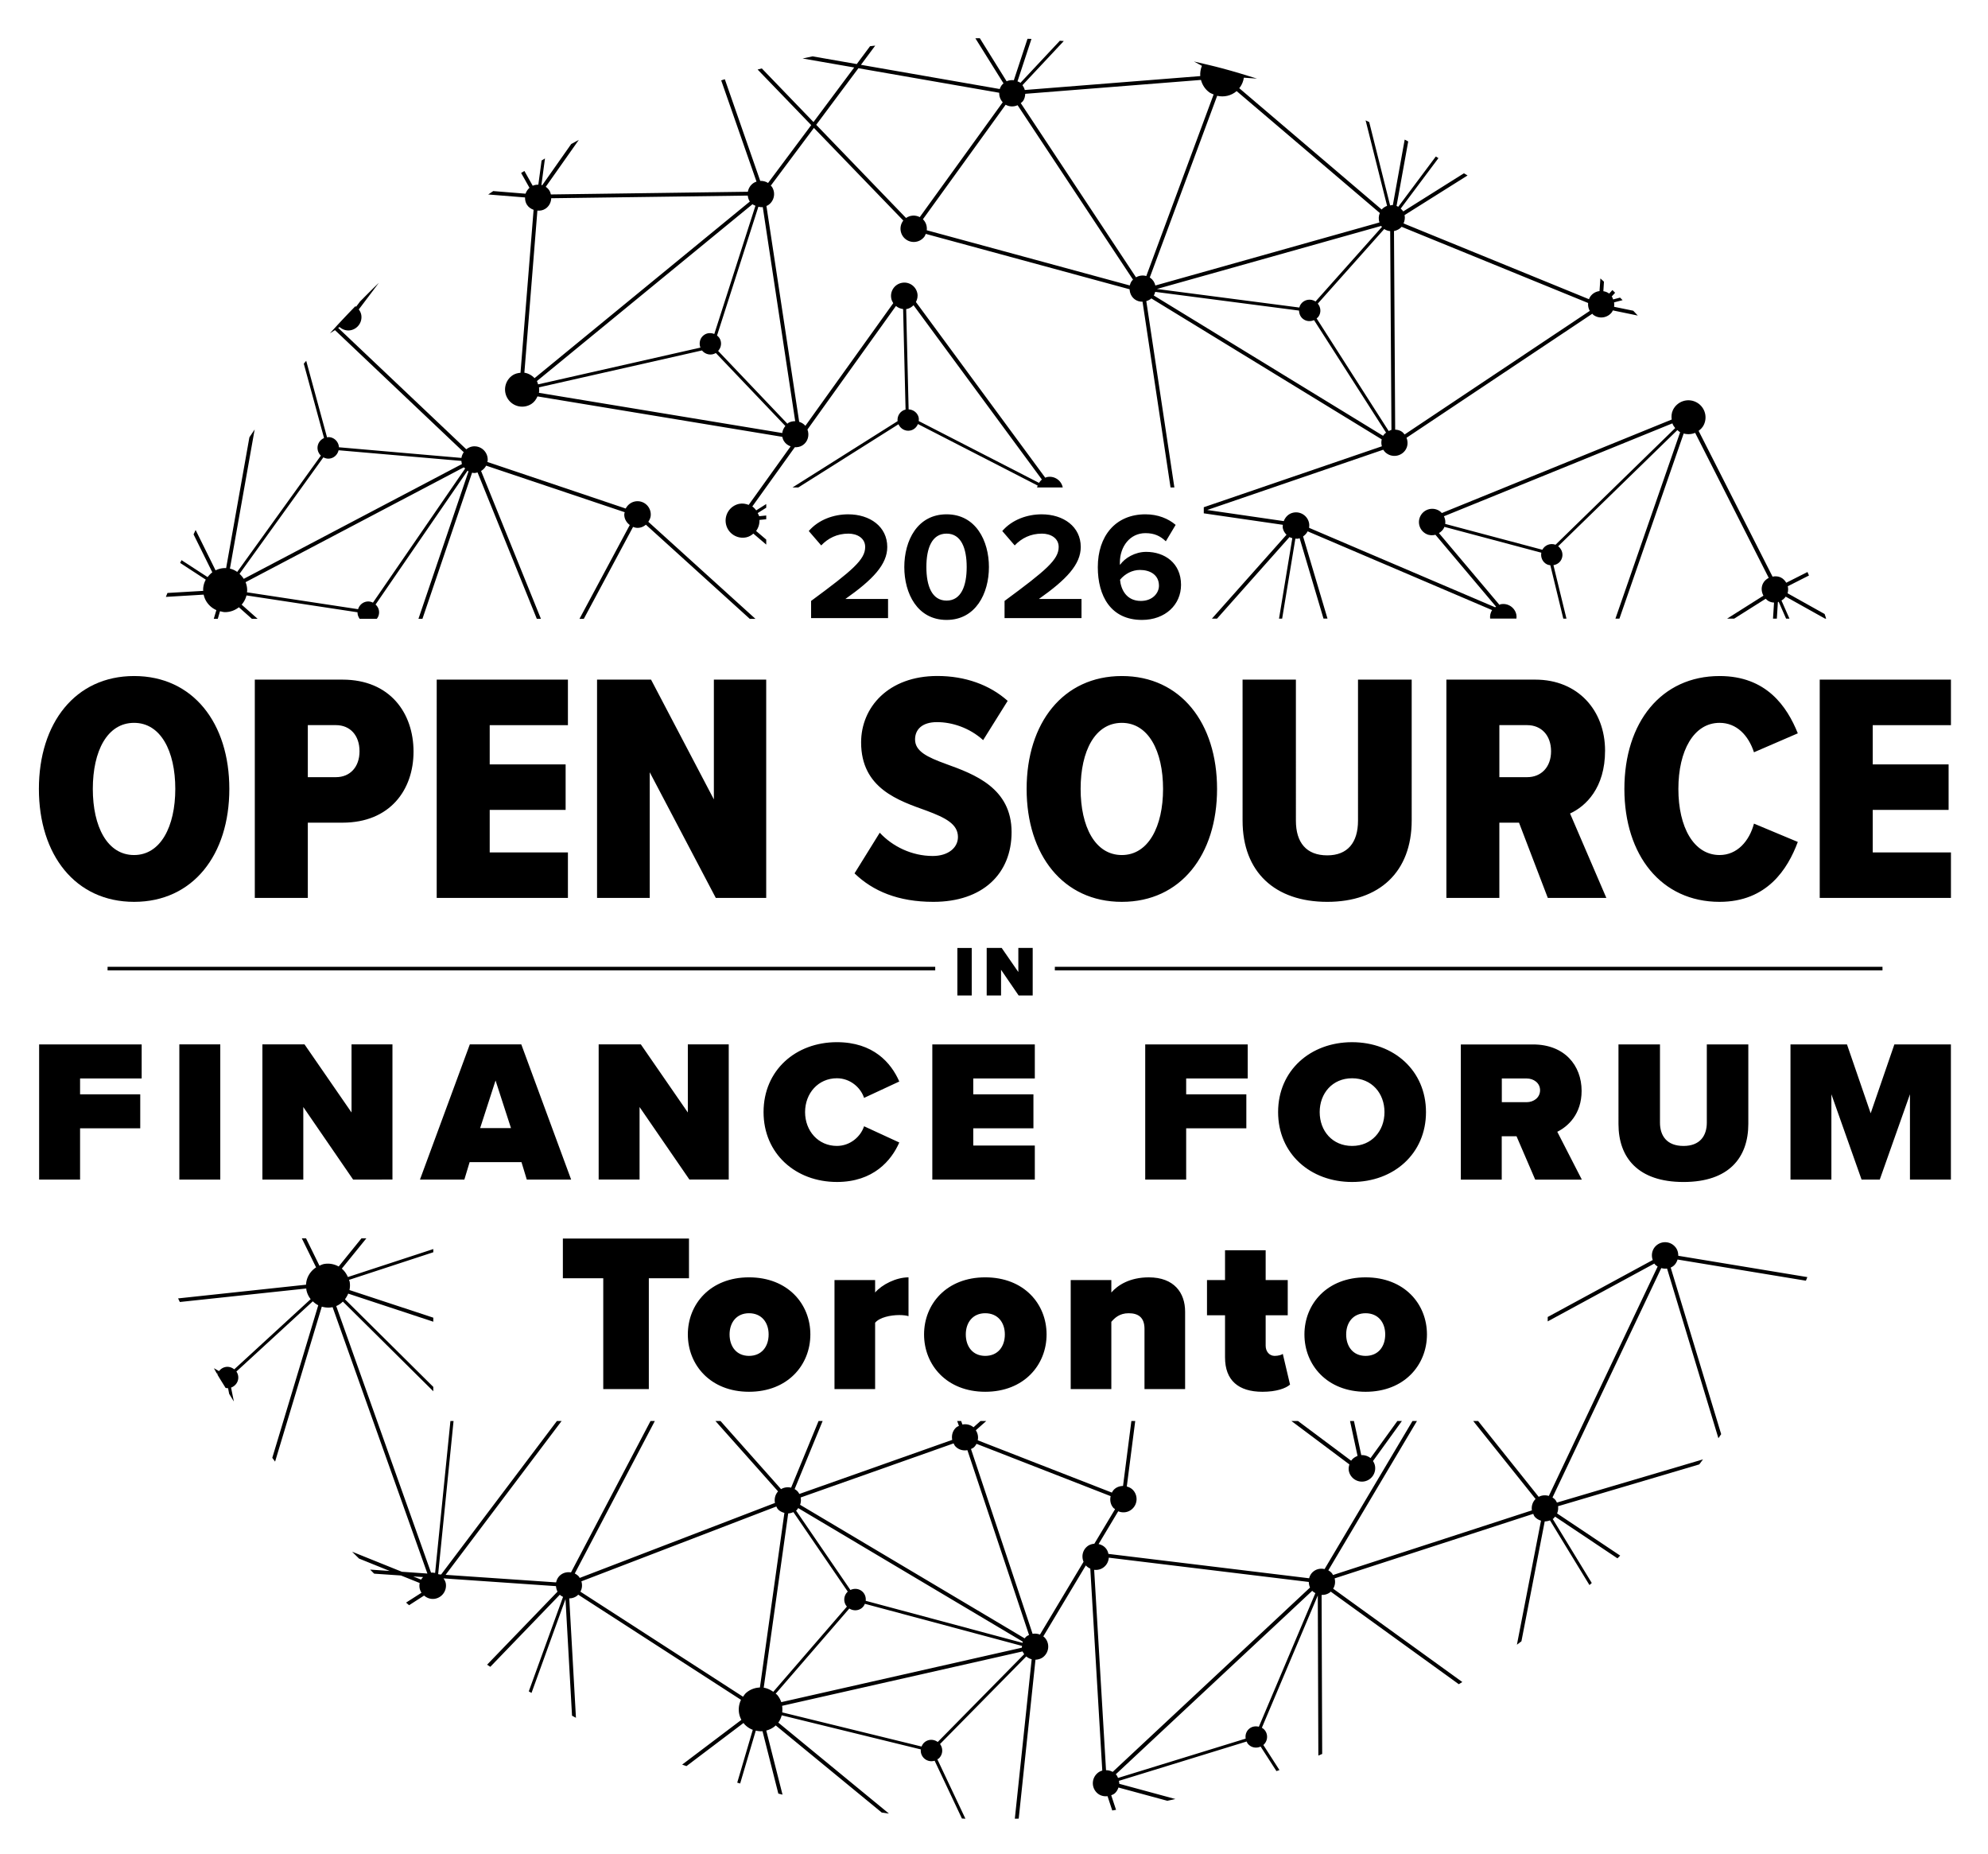
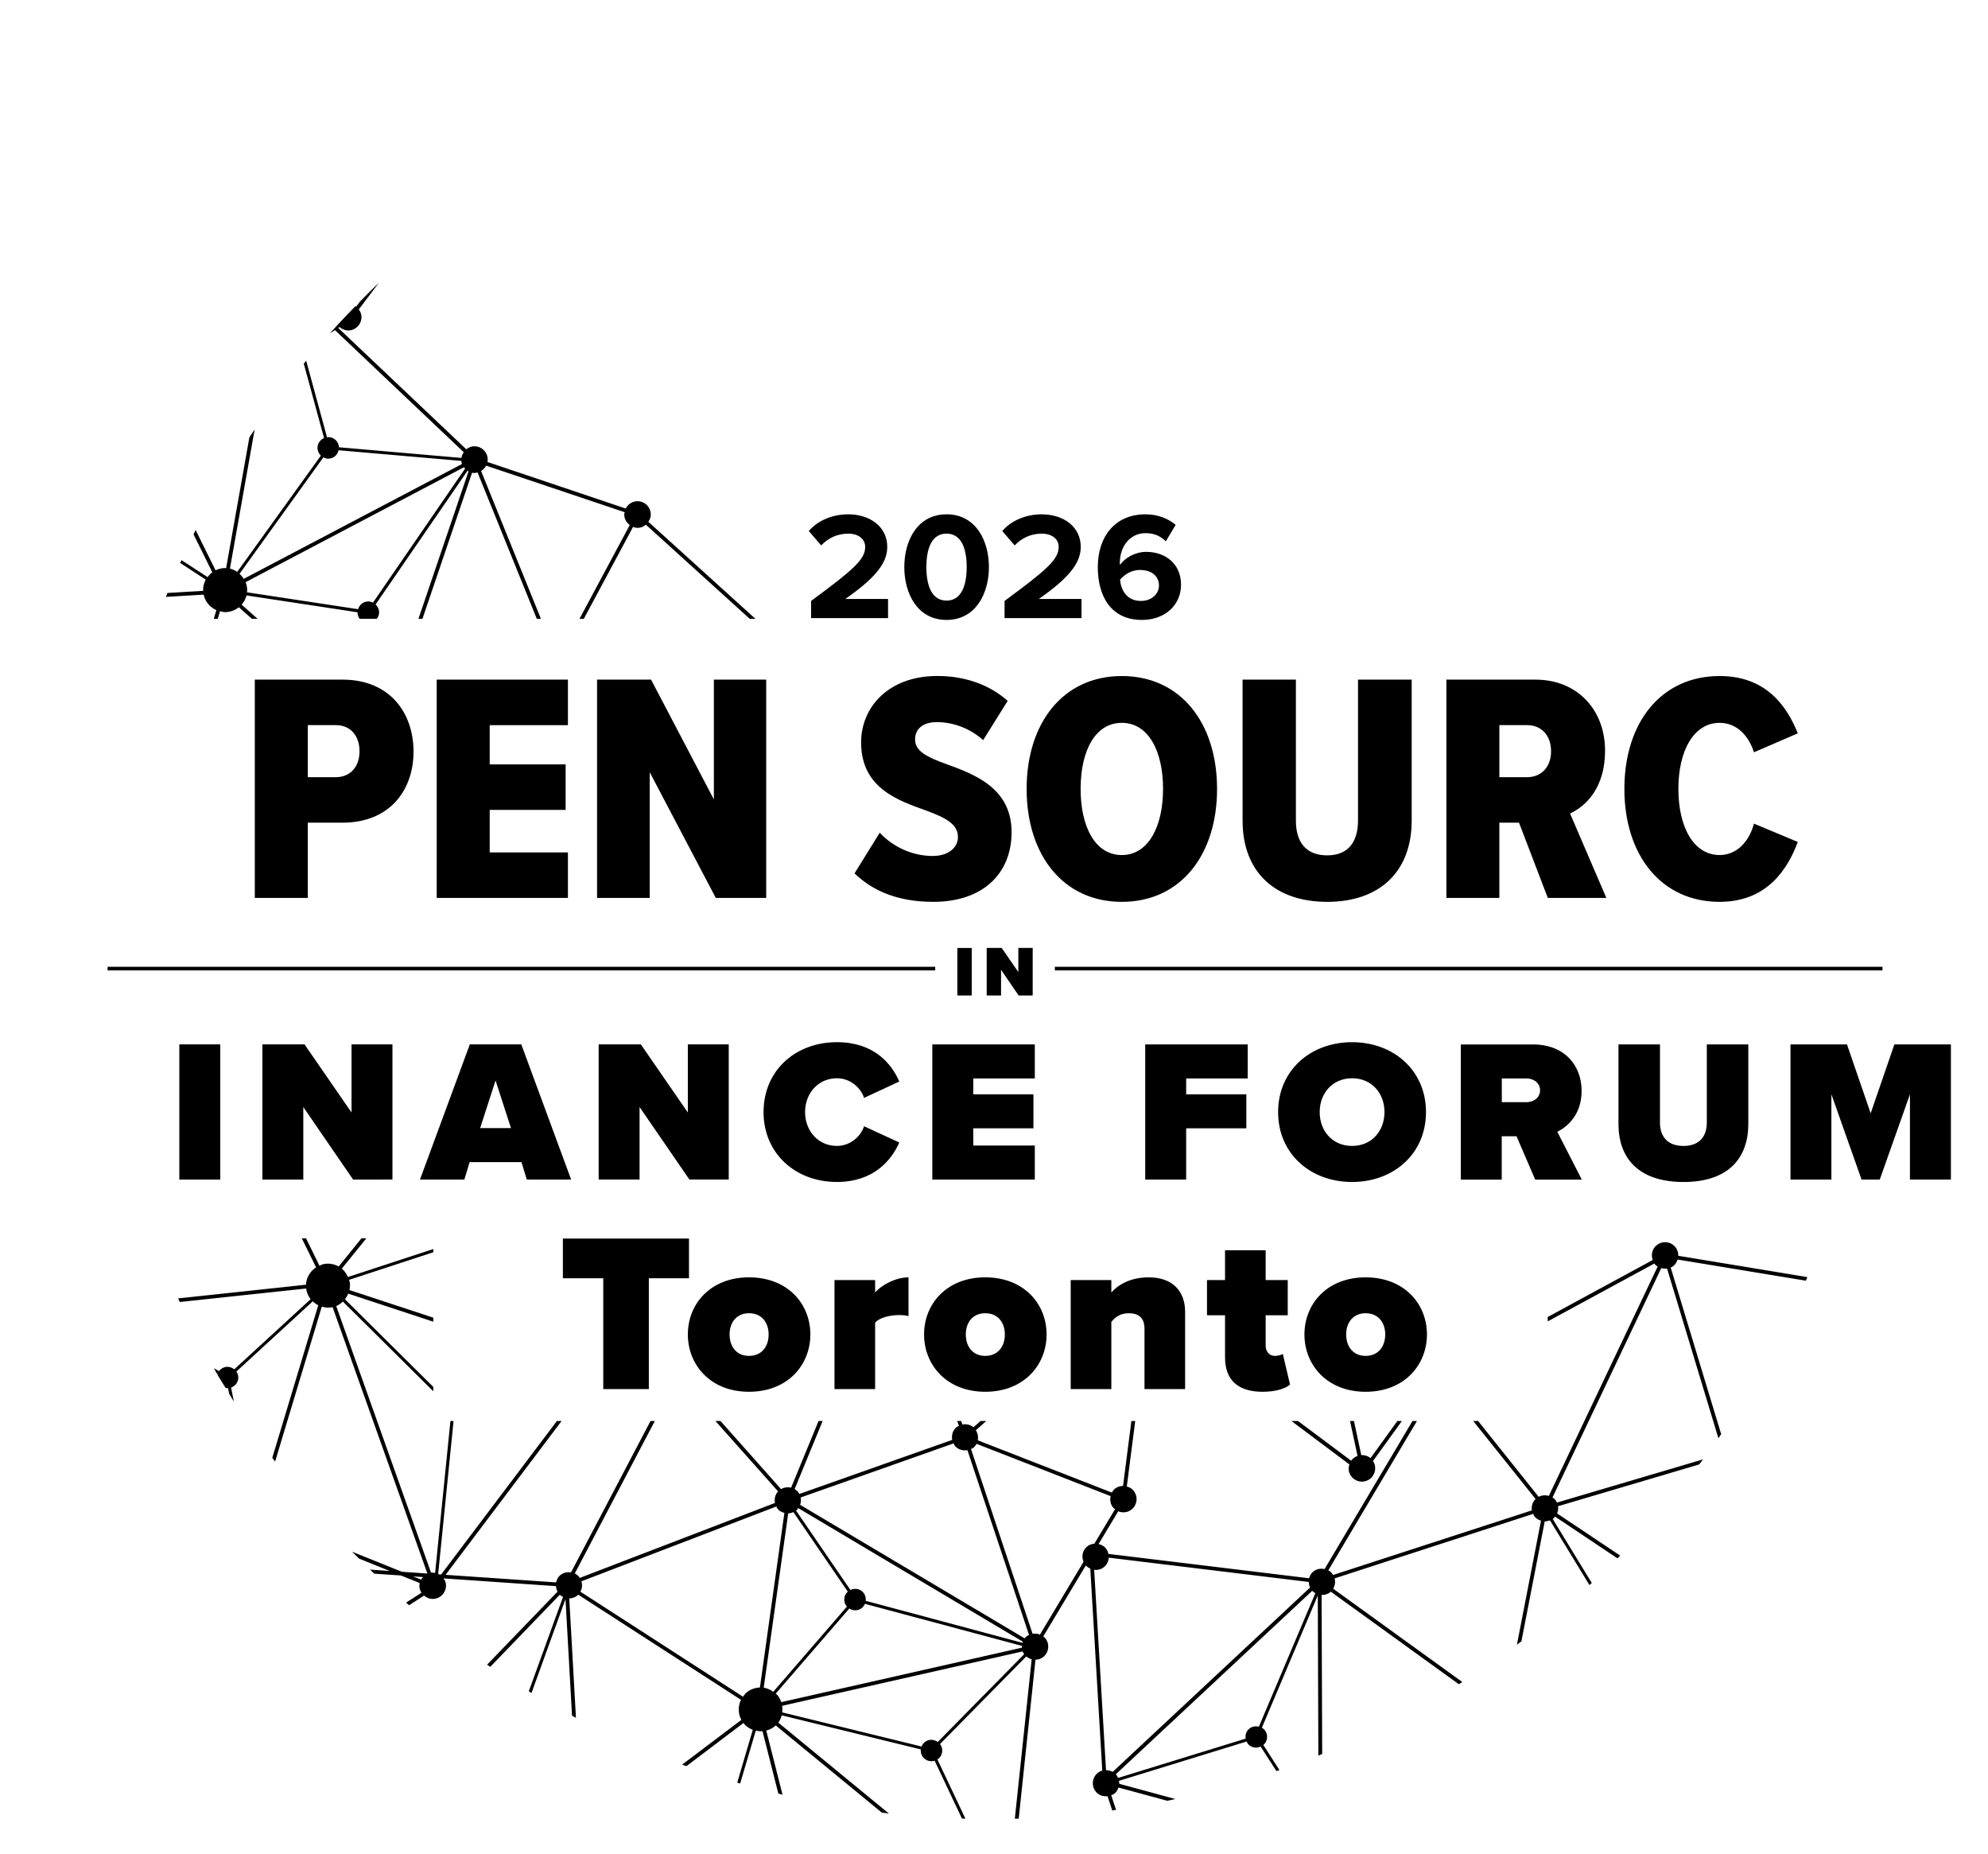
<svg xmlns="http://www.w3.org/2000/svg" role="img" viewBox="51.73 -0.27 196.30 183.05">
  <title>OSFF Toronto 2026 - Logo Black.svg</title>
  <defs>
    <clipPath id="a">
-       <path d="M231 66h13.371v23H231zm0 0" />
-     </clipPath>
+       </clipPath>
    <clipPath id="b">
      <path d="M55.57 66H75v23H55.57zm0 0" />
    </clipPath>
    <clipPath id="c">
      <path d="M228 102h16.371v15H228zm0 0" />
    </clipPath>
    <clipPath id="d">
-       <path d="M55.57 102H66v15H55.57zm0 0" />
-     </clipPath>
+       </clipPath>
    <clipPath id="e">
      <path d="M69 121h162v58.445H69zm0 0" />
    </clipPath>
    <clipPath id="f">
      <path d="M99 3.328h134V61H99zm0 0" />
    </clipPath>
  </defs>
  <path d="M111.297 136.863v-10.941h-3.988V122h12.453v3.922h-3.965v10.941zm8.352-5.395c0-3.008 2.23-5.637 6.039-5.637 3.832 0 6.059 2.629 6.059 5.637 0 3.008-2.227 5.66-6.059 5.66-3.809 0-6.039-2.652-6.039-5.66zm7.977 0c0-1.18-.691-2.094-1.938-2.094-1.227 0-1.918.914-1.918 2.094 0 1.203.691 2.117 1.918 2.117 1.246 0 1.938-.914 1.938-2.117zm6.504 5.395v-10.762h4.012v1.227c.668-.781 2.07-1.496 3.297-1.496v3.832c-.199-.066-.535-.109-.914-.109-.848 0-1.938.223-2.383.758v6.551zm8.844-5.395c0-3.008 2.23-5.637 6.039-5.637 3.832 0 6.059 2.629 6.059 5.637 0 3.008-2.227 5.66-6.059 5.66-3.809 0-6.039-2.652-6.039-5.66zm7.977 0c0-1.18-.691-2.094-1.938-2.094-1.227 0-1.918.914-1.918 2.094 0 1.203.691 2.117 1.918 2.117 1.246 0 1.938-.914 1.938-2.117zm13.789 5.395v-5.949c0-1.113-.602-1.539-1.559-1.539-.914 0-1.383.469-1.715.848v6.641h-4.012v-10.762h4.012v1.227c.621-.715 1.805-1.496 3.699-1.496 2.492 0 3.586 1.516 3.586 3.387v7.645zm7.953-3.121v-4.164h-1.781v-3.477h1.781v-2.941h4.012v2.941h2.18v3.477h-2.18v3.008c0 .555.355 1 .891 1 .355 0 .711-.109.801-.199l.715 3.031c-.426.379-1.359.711-2.719.711-2.387 0-3.699-1.137-3.699-3.387zm7.84-2.273c0-3.008 2.23-5.637 6.039-5.637 3.832 0 6.059 2.629 6.059 5.637 0 3.008-2.227 5.66-6.059 5.66-3.809 0-6.039-2.652-6.039-5.66zm7.977 0c0-1.18-.691-2.094-1.938-2.094-1.227 0-1.918.914-1.918 2.094 0 1.203.691 2.117 1.918 2.117 1.246 0 1.938-.914 1.938-2.117zm-34.809-33.461V93.312h-1.418v2.379l-1.645-2.379h-1.48v4.695h1.418v-2.539l1.738 2.539zm-6.02-4.695h-1.418v4.695h1.418zm-85.328 1.863h81.723v.355H62.352zm93.535 0h81.723v.355h-81.723zm0 0" />
  <g clip-path="url(#a)">
    <path d="M231.414 88.375h12.957v-4.492h-7.723V79.684h7.492v-4.492h-7.492v-3.875h7.723v-4.492h-12.957zm0 0" />
  </g>
  <path d="M221.527 88.762c4.684 0 6.723-3.23 7.723-5.914l-4.328-1.809c-.457 1.715-1.648 3.102-3.395 3.102-2.551 0-4.07-2.746-4.07-6.527 0-3.777 1.52-6.523 4.07-6.523 1.68 0 2.844 1.227 3.395 2.906L229.25 72.125c-1.066-2.652-3.102-5.656-7.723-5.656-5.75 0-9.402 4.559-9.402 11.148.004 6.555 3.652 11.145 9.402 11.145m-14.766-8.723c1.551-.711 3.457-2.52 3.457-6.203 0-3.973-2.68-7.012-6.883-7.012h-8.785V88.375h5.23v-7.43h1.941l2.844 7.43h5.781zm-4.234-3.586h-2.746v-5.137h2.746c1.391 0 2.359 1 2.359 2.582 0 1.555-.969 2.555-2.359 2.555zm-28.102 4.293c0 5.074 3.199 8.016 8.363 8.016 5.137 0 8.336-2.941 8.336-8.047V66.82h-5.301V80.746c0 2.168-1.031 3.426-3.035 3.426-2.066 0-3.098-1.258-3.098-3.426V66.82h-5.266zm-11.922-14.277c-5.816 0-9.402 4.652-9.402 11.145 0 6.496 3.586 11.148 9.402 11.148 5.816 0 9.402-4.648 9.402-11.148 0-6.496-3.586-11.145-9.402-11.145zm0 17.672c-2.648 0-4.07-2.812-4.07-6.527 0-3.746 1.422-6.523 4.07-6.523 2.617 0 4.07 2.777 4.07 6.523 0 3.715-1.453 6.527-4.07 6.527zm-26.395 1.809c1.809 1.746 4.297 2.812 7.785 2.812 4.879 0 7.723-2.781 7.723-6.883 0-4.363-3.684-5.719-6.461-6.723-1.875-.68-3.07-1.258-3.07-2.426 0-.969.68-1.711 2.168-1.711 1.484 0 3.199.551 4.555 1.777l2.422-3.875c-1.777-1.586-4.199-2.457-6.945-2.457-4.844 0-7.527 3.102-7.527 6.555 0 4.559 3.715 5.754 6.492 6.754 1.809.68 3.07 1.297 3.07 2.586 0 1.066-.969 1.875-2.488 1.875-2.066 0-3.973-.938-5.234-2.297zM122.41 88.375h4.977V66.824h-5.168v11.824l-6.203-11.824h-5.332V88.375h5.203V75.969zm-27.559 0h12.957v-4.492h-7.723V79.684h7.496v-4.492h-7.496v-3.875h7.723v-4.492H94.852zm-9.301-21.551h-8.66V88.375H82.125v-7.43h3.426c4.684 0 7.012-3.234 7.012-7.012 0-3.812-2.328-7.109-7.012-7.109zm-.648 9.629H82.125v-5.137h2.777c1.391 0 2.328 1 2.328 2.582 0 1.555-.938 2.555-2.328 2.555zm0 0" />
  <g clip-path="url(#b)">
-     <path d="M64.973 66.469c-5.816 0-9.402 4.652-9.402 11.145 0 6.496 3.586 11.148 9.402 11.148 5.816 0 9.402-4.648 9.402-11.148 0-6.496-3.586-11.145-9.402-11.145zm-.004 17.672c-2.648 0-4.074-2.812-4.074-6.527 0-3.746 1.426-6.523 4.074-6.523 2.621 0 4.07 2.777 4.07 6.523 0 3.715-1.453 6.527-4.07 6.527zm0 0" />
-   </g>
+     </g>
  <g clip-path="url(#c)">
    <path d="M244.367 116.18v-13.344h-5.582l-2.34 6.801-2.34-6.801h-5.578v13.344h4.039v-8.422l2.98 8.422h1.797l2.98-8.422v8.422zm0 0" />
  </g>
  <path d="M211.543 110.699c0 3.305 1.922 5.719 6.422 5.719 4.496 0 6.398-2.418 6.398-5.742v-7.84h-4.098v7.723c0 1.281-.66 2.301-2.301 2.301-1.664 0-2.324-1.02-2.324-2.301v-7.723h-4.098zm-6.043.762c1.059-.523 2.402-1.742 2.402-4.039 0-2.504-1.68-4.582-4.801-4.582h-7.125v13.344h4.039v-4.281h1.461l1.844 4.281h4.602v-.004zm-3.02-2.922h-2.457v-2.34h2.457c.68 0 1.32.438 1.32 1.16 0 .738-.641 1.18-1.32 1.18zm-17.246-5.922c-4.117 0-7.301 2.801-7.301 6.902 0 4.102 3.18 6.898 7.301 6.898 4.121 0 7.301-2.797 7.301-6.898s-3.18-6.902-7.301-6.902zm.004 10.242c-1.941 0-3.199-1.48-3.199-3.34 0-1.859 1.262-3.34 3.199-3.34 1.941 0 3.199 1.48 3.199 3.34 0 1.859-1.258 3.34-3.199 3.34zm-16.383 3.32v-5.059h5.941v-3.359h-5.941v-1.562h6.078v-3.363H164.812v13.344zm-14.945 0v-3.359h-6.078v-1.699h5.941v-3.359h-5.941v-1.562h6.078v-3.363h-10.121v13.344zm-19.543.238c3.602 0 5.383-2.121 6.16-3.898l-3.477-1.602c-.344 1.039-1.383 1.941-2.684 1.941-1.84 0-3.141-1.48-3.141-3.34 0-1.859 1.301-3.34 3.141-3.34 1.301 0 2.34.898 2.684 1.938l3.477-1.617c-.801-1.84-2.559-3.883-6.16-3.883-4.078 0-7.242 2.781-7.242 6.902 0 4.102 3.164 6.898 7.242 6.898m-10.68-.238v-13.344h-4.039v6.723l-4.641-6.723h-4.164v13.344h4.039v-7.16l4.922 7.16zm-20.484-13.344H98.121l-4.922 13.344h4.383l.52-1.719h5.121l.523 1.719h4.379zm-4.062 8.262l1.52-4.699 1.523 4.699zm-8.66 5.082v-13.344H86.441v6.723l-4.641-6.723h-4.16v13.344h4.039v-7.16l4.918 7.16zm-17.004-13.344H69.438v13.344h4.043v-13.344zm0 0" />
  <g clip-path="url(#d)">
    <path d="M59.637 116.18v-5.059h5.941v-3.359h-5.941v-1.562h6.082v-3.363h-10.125v13.344zm0 0" />
  </g>
  <g clip-path="url(#e)">
    <path d="M217.168 122.855c-.453-.566-1.277-.656-1.844-.203-.449.359-.586.953-.398 1.469l-10.371 5.625v.434l10.531-5.711c.008.012.008.027.02.039.086.109.195.184.305.258l-10.746 22.645c-.324-.098-.684-.078-1 .09l-5.98-7.484h-.484l6.156 7.695c-.305.305-.426.719-.363 1.125l-19.645 6.383c-.027-.051-.043-.102-.078-.145-.105-.137-.238-.238-.379-.32l8.75-14.738h-.441l-8.68 14.617c-.375-.086-.777-.023-1.102.238-.223.176-.355.414-.422.668l-19.82-2.406c-.039-.191-.113-.375-.242-.535-.191-.238-.449-.371-.727-.438l1.938-3.234c.449.188.984.125 1.371-.223.543-.48.59-1.312.109-1.852-.176-.199-.398-.305-.633-.371l.832-6.465h-.379l-.824 6.41c-.301.008-.605.098-.848.316-.109.094-.188.219-.254.34l-13.246-5.164c.078-.34.004-.688-.188-.988l1.027-.914h-.566l-.691.617c-.309-.258-.711-.348-1.094-.27l-.125-.348h-.391l.172.48c-.09.047-.184.082-.266.152-.359.32-.48.793-.395 1.23l-15.098 5.34c-.047-.086-.098-.168-.164-.246-.09-.102-.195-.172-.301-.234l2.766-6.723h-.402l-2.711 6.582c-.332-.078-.688-.039-.992.145l-5.98-6.727h-.5l6.184 6.949c-.289.32-.387.742-.305 1.141l-19.281 7.402c-.031-.047-.051-.098-.09-.141-.117-.129-.254-.223-.398-.297l7.906-15.055h-.426l-7.852 14.949c-.375-.062-.773.02-1.082.293-.215.191-.336.438-.387.691l-10.914-.746 11.457-15.188h-.465l-11.434 15.156-.23-.016c-.023-.008-.043-.023-.062-.031l1.52-15.109h-.309l-1.512 15.004c-.129-.023-.266-.043-.402-.031l-9.363-26.32c.254-.102.469-.258.656-.441l8.93 8.855v-.43L85.793 128c.125-.176.238-.359.32-.562l8.402 2.773v-.398l-8.277-2.727c.055-.27.07-.547.016-.836-.012-.059-.047-.109-.062-.168l8.324-2.727v-.316l-8.434 2.762c-.145-.32-.336-.609-.602-.828l2.426-2.992h-.484l-2.25 2.781c-.43-.238-.934-.34-1.453-.246-.16.031-.301.105-.445.168l-1.324-2.703h-.418l1.41 2.867c-.582.379-.965 1.008-.992 1.711l-12.633 1.352c.055.121.117.238.172.355l12.484-1.332c.004.039.004.078.008.121.066.352.215.664.426.93l-7.547 6.93c-.234-.188-.539-.293-.863-.23-.266.051-.484.203-.641.402l-.504-.285c.094.168.18.34.277.508l.086.047c-.008.023-.012.047-.02.066.258.449.543.883.809 1.324.082.012.16.035.246.027l.109.559c.156.254.309.508.465.758l-.277-1.375c.484-.176.793-.66.695-1.184-.027-.148-.09-.285-.168-.402l7.543-6.93c.164.152.34.293.539.387l-4.539 15.062c.09.125.184.246.277.375l4.613-15.301c.316.094.66.125 1.012.062.02-.004.035-.016.051-.016l9.363 26.305-2.52-.176L86.5 152.918c.223.227.457.453.68.676l3.027 1.223-1.934-.133c.137.133.266.27.406.402l2.645.18 1.848.742c-.035.164-.039.332-.008.508.031.164.098.316.184.453l-1.52.973c.102.086.195.172.297.258l1.48-.953c.293.254.68.387 1.09.312.711-.133 1.18-.82 1.051-1.531-.039-.184-.125-.332-.223-.477l11.105.766c.02.184.059.371.152.543l-6.953 7.211.316.211 6.863-7.117c.098.094.207.156.32.211l-3.383 9.328c.09.055.18.105.27.156l3.355-9.262.645 11.508c.129.07.258.141.387.207l-.66-11.789c.297 0 .594-.098.836-.312.02-.02.023-.039.043-.055l16.078 10.383c-.297.621-.301 1.359.039 1.977l-5.848 4.418c.141.051.285.102.426.148l5.633-4.258c.027.031.043.062.07.098.238.266.531.461.844.578l-1.535 5.215c.094.027.191.055.289.086l1.543-5.223c.219.047.441.078.664.059l1.562 6.16c.141.031.273.07.414.102l-1.605-6.328c.32-.082.633-.234.895-.469.016-.012.023-.027.035-.039l10.473 8.605c.234.027.473.07.707.098l-10.922-8.98c.164-.219.27-.465.336-.719l13.738 3.367c-.031.285.051.578.258.812.285.32.719.422 1.105.305l2.695 5.707c.113.004.227.012.344.016l-2.77-5.863c.043-.031.09-.043.129-.074.418-.375.461-.996.133-1.434l8.516-8.648c.16.133.34.227.535.277l-1.664 15.742c.129-.004.254 0 .383-.008l1.656-15.688c.293-.012.586-.102.82-.312.539-.484.59-1.309.109-1.852-.047-.055-.105-.094-.156-.137l4.199-7.008c.125.141.277.242.441.316l1.184 19.938c-.156.047-.309.117-.438.223-.566.457-.66 1.277-.207 1.844.289.367.734.512 1.164.461l.465 1.41c.125-.016.246-.043.375-.062l-.477-1.441c.109-.043.219-.086.316-.16.203-.16.32-.375.398-.602l4.824 1.309c.266-.055.535-.113.801-.172l-5.543-1.504c0-.098-.02-.195-.035-.293l12.613-3.883c.035.074.059.152.113.215.312.391.832.484 1.266.285l1.562 2.422c.098-.035.195-.066.297-.102L176.477 172c.426-.375.496-1.016.137-1.465-.078-.098-.18-.176-.285-.238l5.523-13.062.055 15.809c.125-.051.25-.109.379-.16l-.059-15.703c.297.012.598-.066.852-.27.02-.016.027-.039.047-.055l12.648 9.141c.117-.07.23-.141.348-.215l-12.754-9.215c.188-.305.234-.672.145-1.016l19.613-6.371c.039.09.07.184.133.266.168.207.395.332.633.406l-2.379 12.246c.152-.109.297-.227.445-.336l2.301-11.84c.18 0 .352-.035.52-.098l3.898 6.387c.074-.07.152-.137.227-.207l-3.855-6.32c.02-.016.043-.016.059-.035.07-.055.113-.129.168-.199l6.164 4.121.27-.27-6.23-4.164c.094-.223.129-.473.094-.711l13.945-4.129c.125-.164.246-.332.371-.496l-14.426 4.266c-.043-.09-.09-.176-.152-.258-.082-.102-.184-.18-.285-.246l10.742-22.648c.184.055.379.07.57.047l5.07 16.754c.094-.133.18-.27.273-.406l-4.984-16.445c.094-.039.184-.094.27-.16.207-.168.332-.395.406-.633l12.672 2.09c.055-.117.098-.238.145-.355l-12.746-2.105c.004-.297-.074-.594-.273-.844zm-123.859 32.816l-.777-.312.977.062c-.074.078-.148.152-.199.25zm37.078-6.848c.07-.062.105-.141.16-.211l22.172 13.184c-.016.039-.008.082-.016.121l-15.492-4.152c.035-.293-.043-.594-.25-.832-.328-.367-.84-.438-1.258-.234l-5.371-7.844c.02-.012.039-.02.055-.031zm-3.621 17.5c-.488.02-.977.188-1.371.539-.121.109-.203.246-.297.371l-16.059-10.371c.176-.312.203-.68.098-1.02l19.25-7.387c.047.086.082.18.148.258.176.199.41.309.648.371zm1.32.422c-.293-.199-.605-.352-.945-.402l2.418-17.207c.176-.008.348-.055.512-.129l5.371 7.852c-.426.387-.465 1.043-.086 1.477zm.789 1.023c-.09-.258-.223-.508-.414-.727-.035-.043-.094-.066-.137-.109l7.27-8.406c.395.25.91.238 1.273-.086.121-.105.203-.238.262-.379l15.523 4.156c-.004.059-.027.113-.023.176zm15.449 3.934c-.395-.289-.941-.293-1.324.047-.125.113-.211.254-.27.402l-13.762-3.371c.02-.211.023-.43-.012-.648l23.746-5.371c.039.094.102.184.16.27zm8.727-10.391c-.055.051-.098.105-.145.16l-22.172-13.184a1.377 1.377 0 0 0 .055-.723l15.102-5.34c.047.094.086.188.156.27.316.355.773.473 1.207.398l6.086 18.246c-.102.051-.203.094-.289.172zm6.043-8.922c-.469.375-.594 1-.371 1.523l-4.305 7.188c-.23-.09-.48-.117-.727-.074l-6.082-18.246c.098-.055.199-.09.289-.172.113-.102.184-.219.258-.34l13.242 5.164c-.09.398-.02.828.273 1.16.051.055.113.082.164.125l-2.047 3.414c-.242.023-.488.094-.695.258zm2.504 22.266c-.199-.109-.426-.168-.656-.168l-1.172-19.781c.332.039.68-.039.965-.27.297-.238.453-.578.48-.93l19.75 2.398c.008.188.039.375.121.551zm14.434-4.457c-.316-.082-.656-.035-.93.18-.309.246-.43.625-.371.992l-12.605 3.883c-.043-.102-.082-.199-.152-.289-.02-.027-.047-.047-.07-.07l19.398-18.117c.094.098.199.168.312.227zm0 0" />
  </g>
  <path d="M73.094 59.961l-.254.855h.395l.219-.746c.156.035.305.086.469.09.527.008 1.012-.18 1.395-.48l1.281 1.137h.566l-1.574-1.395c.227-.258.391-.566.477-.91l10.965 1.664c-.004.242.082.461.211.641h1.695c.133-.168.219-.379.223-.613.008-.316-.129-.594-.348-.793l9.086-13.219c.035.023.055.062.09.082l-4.941 14.547h.395l4.902-14.426c.066.012.137.031.207.031.117.004.223-.031.332-.059l5.852 14.453h.406l-5.91-14.598c.211-.125.387-.309.5-.523l13.684 4.598c-.012.066-.043.129-.043.203-.012.438.215.816.543 1.059l-4.965 9.262h.426l4.863-9.074c.133.051.27.09.414.094.328.008.621-.117.852-.312l10.258 9.293h.559L115.746 51.242c.137-.203.238-.43.242-.691.016-.727-.559-1.324-1.281-1.34-.523-.008-.969.289-1.191.723l-13.66-4.598c.012-.066.031-.133.031-.207.012-.723-.559-1.324-1.285-1.336-.316-.008-.598.113-.828.293L85.125 32.102l.133-.086c.293.254.68.391 1.09.316.711-.137 1.184-.82 1.051-1.531-.039-.199-.129-.371-.242-.523l1.977-2.617c-.633.598-1.242 1.219-1.855 1.836l-.383.508c-.027-.02-.055-.023-.086-.035a89.81 89.81 0 0 0-2.504 2.668l.5-.316L97.523 44.375c-.117.164-.195.355-.23.562l-12.094-1.051c-.035-.547-.469-.992-1.027-1.004-.055 0-.098.02-.148.027l-2.059-7.562c-.082.098-.16.191-.238.289l2 7.34c-.371.16-.633.523-.645.949-.004.309.125.586.332.785L75.152 56.191c-.215-.152-.453-.27-.719-.324L76.875 42.129c-.172.258-.348.516-.52.777l-2.297 12.91c-.02 0-.035-.004-.055-.004-.355-.008-.688.078-.988.223l-1.969-3.984c-.07.141-.133.289-.203.434l1.852 3.746c-.18.133-.332.297-.465.473l-2.578-1.676c-.043.094-.09.184-.133.277l2.531 1.648c-.16.293-.258.629-.262.988 0 .039.008.078.008.121l-3.531.207c-.051.129-.105.258-.156.387l3.73-.223c.145.688.625 1.25 1.254 1.527zm24.438-14.098c.035.051.09.074.129.117l-9.105 13.246c-.133-.07-.285-.113-.445-.117-.484-.008-.887.316-1.023.762l-10.973-1.668c.008-.062.02-.121.02-.18.004-.293-.055-.566-.156-.82zm-13.871-.984c.141.074.293.125.461.129.512.012.93-.348 1.039-.828l12.125 1.051c.02.105.023.211.059.309L75.797 56.875c-.113-.184-.258-.348-.414-.496zm106.047 95.137l-2.648 3.66c-.25-.199-.57-.312-.914-.293l-.723-3.367h-.387l.742 3.445c-.258.102-.48.254-.633.473l-5.246-3.918H179.25l5.723 4.285c-.066.211-.098.43-.051.66.156.707.852 1.16 1.562 1.008.707-.156 1.156-.852 1.008-1.562-.035-.164-.105-.309-.191-.438l2.855-3.953zm0 0" />
  <g clip-path="url(#f)">
-     <path d="M228.051 58.629l3.887 2.172h.109c-.039-.145-.098-.305-.152-.457l-3.656-2.043c.066-.234.078-.473.02-.695l2.094-1.062c-.047-.117-.098-.23-.148-.344l-2.094 1.059c-.129-.211-.297-.402-.539-.52-.266-.129-.551-.137-.816-.082l-7.301-14.395c.207-.152.395-.336.516-.59.406-.844.051-1.855-.793-2.258-.844-.406-1.852-.047-2.258.793-.145.305-.164.629-.121.941l-22.695 9.23c-.105-.117-.23-.219-.383-.289-.652-.312-1.438-.039-1.75.613-.316.652-.039 1.438.613 1.75.289.141.602.145.887.074l5.988 7.102c-.031.02-.07.027-.102.051l-18.363-7.84c.023-.16.027-.324-.008-.492-.152-.707-.848-1.16-1.559-1.008-.457.098-.785.434-.934.836l-7.559-1.098 17.379-5.949c.086.137.195.262.336.359.586.426 1.406.293 1.832-.293.273-.379.293-.844.133-1.246l18.344-12.246c.043.039.07.09.113.121.59.426 1.41.293 1.836-.293.035-.051.047-.105.078-.156l2.465.508c-.148-.156-.297-.316-.449-.477l-1.891-.387c.027-.145.02-.289-.004-.438l.844-.219c-.086-.086-.168-.164-.254-.25l-.68.18c-.039-.102-.07-.207-.137-.297l.332-.363c-.09-.09-.176-.18-.266-.266l-.324.352c-.004-.008-.008-.012-.016-.02-.168-.121-.359-.188-.555-.219l.059-.941c-.113-.109-.238-.211-.352-.32l-.086 1.25c-.348.039-.68.219-.898.523-.066.086-.105.18-.145.277l-18.309-7.48c.117-.266.164-.551.102-.824l6.219-3.91c-.121-.074-.242-.141-.359-.215l-5.992 3.766c-.062-.105-.16-.191-.25-.281l3.727-4.984c-.09-.051-.172-.105-.262-.156l-3.703 4.957c-.059-.027-.113-.055-.172-.078l1.152-6.367c-.117-.059-.234-.125-.348-.184l-1.168 6.461c-.094-.008-.18.023-.27.039l-2.066-8.23c-.121-.055-.238-.113-.355-.168l2.121 8.438c-.199.074-.387.191-.535.363L174.094 8.434c.023-.031.055-.055.074-.086.211-.289.336-.617.383-.949l1.297.09c-1.137-.355-2.273-.703-3.434-1.012-.93-.25-1.859-.457-2.793-.676l.789.426c-.133.324-.188.676-.164 1.016l-17.324 1.371c-.047-.172-.125-.328-.23-.477l4.078-4.355c-.129-.008-.258-.023-.387-.031l-3.902 4.168c-.016-.016-.027-.035-.043-.051-.074-.051-.16-.07-.238-.105l1.379-4.191c-.129-.004-.262-.008-.391-.012l-1.348 4.09c-.242-.031-.492.004-.715.102l-2.645-4.25c-.145.004-.293.004-.438.008l2.777 4.449c-.074.066-.148.133-.207.219-.078.105-.121.223-.164.34L136.742 6.129l1.41-1.895c-.172.023-.344.035-.512.059l-1.312 1.762-4.363-.762-.984.211 5.094.887-4.02 5.387-5.102-5.293c-.141.039-.277.074-.414.109l5.293 5.488-4.262 5.711c-.227-.148-.5-.215-.773-.207l-3.496-10.035c-.121.039-.238.078-.359.113l3.488 9.996c-.098.031-.195.07-.285.129-.316.207-.508.527-.57.871l-19.449.266c-.035-.137-.074-.273-.156-.398-.098-.148-.215-.266-.352-.355l3.266-4.633c-.254.133-.496.273-.75.406l-2.859 4.062c-.027-.008-.059-.004-.086-.008l.352-2.629c-.109.066-.219.141-.332.203l-.324 2.387c-.184 0-.375.023-.555.105l-.82-1.457c-.105.062-.215.129-.324.195l.824 1.465c-.18.164-.312.359-.387.582l-3.191-.258c-.164.113-.332.223-.496.336l3.637.293c-.004.246.043.496.188.723.16.25.398.402.656.5l-1.293 16.086c-.258.023-.516.082-.754.23-.785.508-1.008 1.555-.5 2.34.504.785 1.551 1.012 2.336.504.285-.184.465-.449.594-.742l24.172 3.992c.035.152.086.305.18.445.156.246.391.402.645.496l-4.141 5.777c-.297-.113-.613-.172-.945-.102-.914.195-1.492 1.094-1.297 2.008.195.914 1.098 1.492 2.008 1.297.273-.059.5-.199.695-.367l1.273 1.086V53l-1-.852c.227-.305.348-.688.332-1.09l.668-.066v-.371l-.695.07c-.031-.109-.098-.207-.148-.309l.844-.531v-.363l-.988.625c-.109-.145-.234-.277-.387-.383l4.195-5.848c.258.008.527-.035.762-.188.531-.34.703-.996.488-1.562l8.738-12.195c.199.168.445.273.707.305l.242 9.918c-.523.129-.848.621-.789 1.148l-10.379 6.547h.574l9.895-6.242c.199.449.68.727 1.18.617.355-.078.609-.328.742-.637l11.824 6.074c-.023.062-.047.125-.066.188h2.535c0-.008.004-.016 0-.023-.152-.707-.852-1.156-1.559-1.004-.059.012-.109.043-.164.062l-12.77-17.344c.137-.262.207-.566.137-.879-.152-.711-.852-1.164-1.559-1.008-.711.152-1.16.848-1.008 1.559.035.164.105.309.191.441l-8.676 12.109c-.168-.199-.387-.32-.613-.398l-3.234-21.309c.051-.027.109-.035.156-.07.609-.391.785-1.203.391-1.812-.031-.051-.078-.078-.117-.121l4.258-5.699 8.832 9.148c-.012.016-.023.02-.031.031-.426.586-.293 1.41.293 1.832.586.422 1.406.293 1.832-.297.059-.078.078-.168.117-.254l20.129 5.469c.02.383.184.754.52 1 .23.168.496.23.758.227l2.766 18.34h.379l-2.773-18.398c.18-.055.355-.137.5-.266l22.746 13.914c-.055.227-.051.461.016.684l-17.586 6.016v.602l7.805 1.133c-.008.117-.023.238.004.355.055.25.191.453.359.625l-7.363 8.281h.504l7.152-8.047c.086.047.184.07.281.102l-1.312 7.945h.309l1.305-7.895c.105.004.215.02.324-.008.035-.008.059-.035.094-.043l2.359 7.941h.395l-2.41-8.109c.188-.133.348-.297.449-.504l18.215 7.777c-.156.238-.227.535-.195.836h2.598c.016-.133.016-.266-.012-.402-.152-.707-.852-1.16-1.562-1.008-.043.008-.066.043-.105.055l-5.973-7.082c.207-.129.391-.293.504-.527.016-.031.02-.059.031-.09l9.574 2.551c-.086.461.125.941.566 1.156.105.051.215.07.324.082l1.281 5.27h.312l-1.285-5.277c.332-.055.637-.246.789-.574.223-.465.066-.992-.324-1.293l11.773-11.469c.086.074.164.156.27.215l-6.387 18.398h.395l6.344-18.273c.387.105.785.078 1.133-.066l7.266 14.316c-.238.125-.453.309-.578.57-.188.395-.141.828.055 1.188l-3.586 2.266h.699l3.105-1.961c.102.098.207.191.344.258.156.078.32.113.484.117l-.102 1.586h.379l.102-1.625c.031-.008.051-.027.078-.039l.734 1.664h.332l-.789-1.789c.16-.098.309-.219.418-.383zm-37.922-36.508l18.414 7.52c-.023.27.031.547.164.781L190.422 42.625c-.074-.09-.141-.184-.238-.258-.211-.152-.449-.211-.691-.223l-.117-19.605c.281-.055.551-.188.754-.418zm-48.828 8.109c.254-.055.461-.195.633-.367l12.676 17.211c-.117.086-.203.207-.289.324l-11.875-6.102c.016-.109.02-.219 0-.332-.105-.48-.523-.797-.996-.82l-.242-9.902c.035-.004.062-.004.094-.012zm-36.789 6.832c-.273-.293-.633-.48-1.004-.539l1.285-16c.273.02.547-.023.789-.184.371-.238.559-.633.578-1.039l19.406-.262c.023.195.074.387.188.566.004.004.012.008.02.02zm.234.289l21.289-17.461c.086.074.191.105.289.152l-4.062 12.66c-.312-.125-.672-.125-.977.074-.43.277-.57.809-.395 1.27l-16.027 3.629c-.035-.109-.059-.219-.117-.324zm24.227 5.129l-24.027-3.969c.035-.18.031-.363.008-.543l16.09-3.641c.332.41.914.531 1.371.254l6.863 7.203c-.16.203-.281.438-.305.695zM130.25 41.309c-.238 0-.484.043-.707.184-.027.02-.039.051-.062.07l-6.84-7.188c.32-.348.391-.867.121-1.285-.059-.094-.148-.164-.23-.238l4.082-12.711c.145.031.289.055.434.035zM189 22.547l.125 19.621c-.098.023-.184.074-.273.113l-7.117-11.117c.062-.051.129-.098.176-.164.293-.402.246-.93-.059-1.297l6.559-7.363c.184.129.387.184.59.207zm-.809-.422l-6.562 7.367c-.473-.312-1.113-.207-1.449.258-.078.109-.121.223-.152.34l-14.062-1.832 22.137-6.223c.023.031.062.059.09.09zm-45.641-.961c-.441-.23-.961-.191-1.355.086l-8.871-9.199 4.168-5.586 13.898 2.422c-.004.34.109.676.352.938zm20.941 6.293c-.102.141-.168.297-.207.453l-20.043-5.449c.047-.395-.082-.797-.379-1.086l8.168-11.305c.371.207.805.219 1.18.047l11.398 17.223c-.039.043-.086.07-.117.117zm.41-.352l-11.379-17.195c.074-.062.156-.117.219-.199.156-.219.211-.469.223-.719l17.352-1.371c.125.473.398.914.82 1.223.137.098.285.148.43.211l-6.648 17.926c-.344-.102-.707-.047-1.016.125zm1.422.059c-.02-.012-.043-.016-.066-.027l6.66-17.949c.672.156 1.391-.004 1.922-.465l14.137 12.035c-.129.301-.133.629-.039.934l-22.125 6.223c-.066-.289-.227-.559-.488-.75zm.336 1.738c.07-.117.109-.234.137-.359L180 30.391c.008.324.141.645.426.848.316.23.719.242 1.055.094l7.113 11.109c-.086.07-.172.129-.238.223-.023.031-.035.059-.055.09zm39.668 24.605c-.5-.18-1.051.023-1.301.496l-9.59-2.551c.035-.262-.012-.523-.129-.754l22.559-9.172c.062.172.16.328.277.465zm0 0" />
-   </g>
+     </g>
  <path d="M131.82 59.055c4.129-3.043 5.34-4.086 5.34-5.328 0-.879-.801-1.316-1.648-1.316-1.137 0-2.012.453-2.695 1.164l-1.227-1.422c.984-1.137 2.484-1.648 3.891-1.648 2.148 0 3.859 1.211 3.859 3.223 0 1.727-1.422 3.223-4.133 5.133h4.211V60.75h-7.598zm13.379-8.551c2.875 0 4.18 2.602 4.18 5.207 0 2.602-1.305 5.219-4.18 5.219-2.891 0-4.176-2.617-4.176-5.219 0-2.605 1.285-5.207 4.176-5.207zm0 1.906c-1.453 0-1.996 1.438-1.996 3.301 0 1.859.543 3.312 1.996 3.312 1.438 0 1.984-1.453 1.984-3.312 0-1.863-.547-3.301-1.984-3.301zm5.723 6.645c4.133-3.043 5.344-4.086 5.344-5.328 0-.879-.801-1.316-1.648-1.316-1.137 0-2.012.453-2.695 1.164l-1.227-1.422c.984-1.137 2.484-1.648 3.891-1.648 2.148 0 3.859 1.211 3.859 3.223 0 1.727-1.422 3.223-4.133 5.133h4.207V60.75h-7.598zm13.914-8.551c1.227 0 2.254.422 2.98 1.043l-.969 1.621c-.543-.516-1.121-.805-2.012-.805-1.527 0-2.527 1.316-2.527 2.922 0 .074 0 .152.016.211.469-.68 1.48-1.285 2.586-1.285 1.816 0 3.438 1.105 3.438 3.254 0 1.969-1.559 3.465-3.859 3.465-3.074 0-4.359-2.359-4.359-5.207 0-3.055 1.727-5.219 4.707-5.219zm-.547 5.492c-.758 0-1.48.379-1.965.969.09.969.633 2.09 2.059 2.09 1.164 0 1.785-.789 1.785-1.5 0-1.09-.895-1.559-1.879-1.559zm0 0" />
</svg>